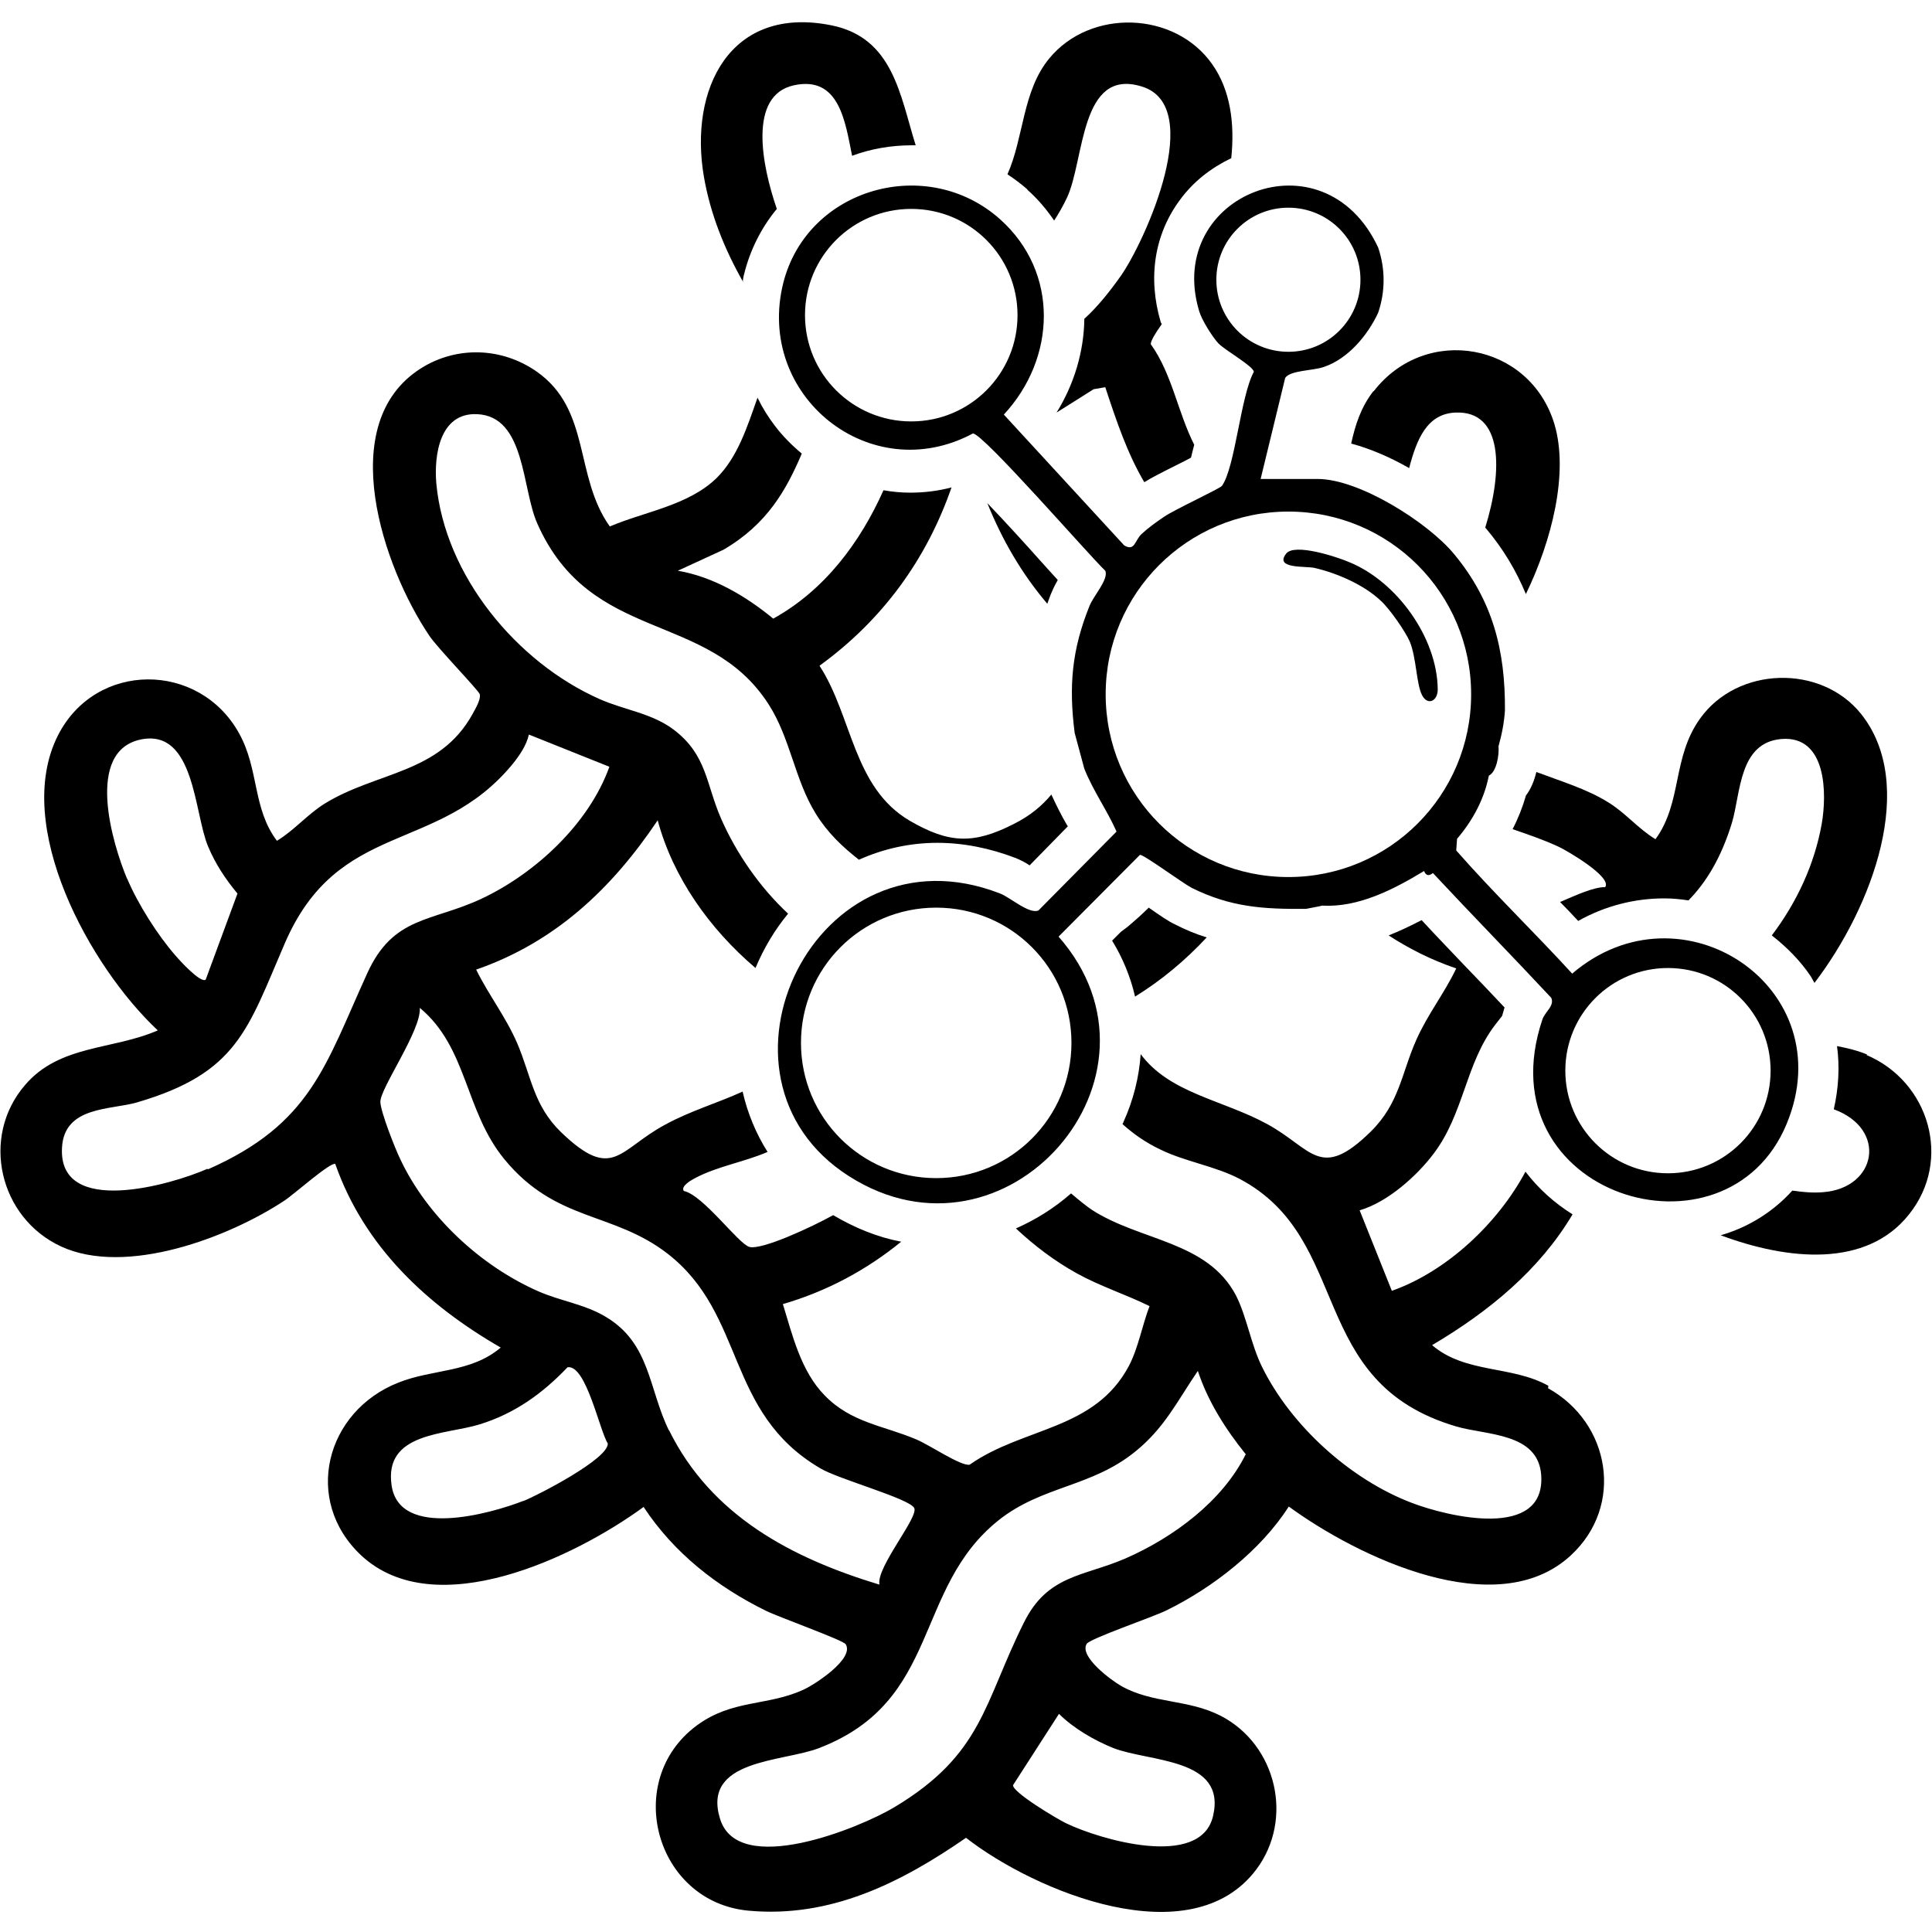
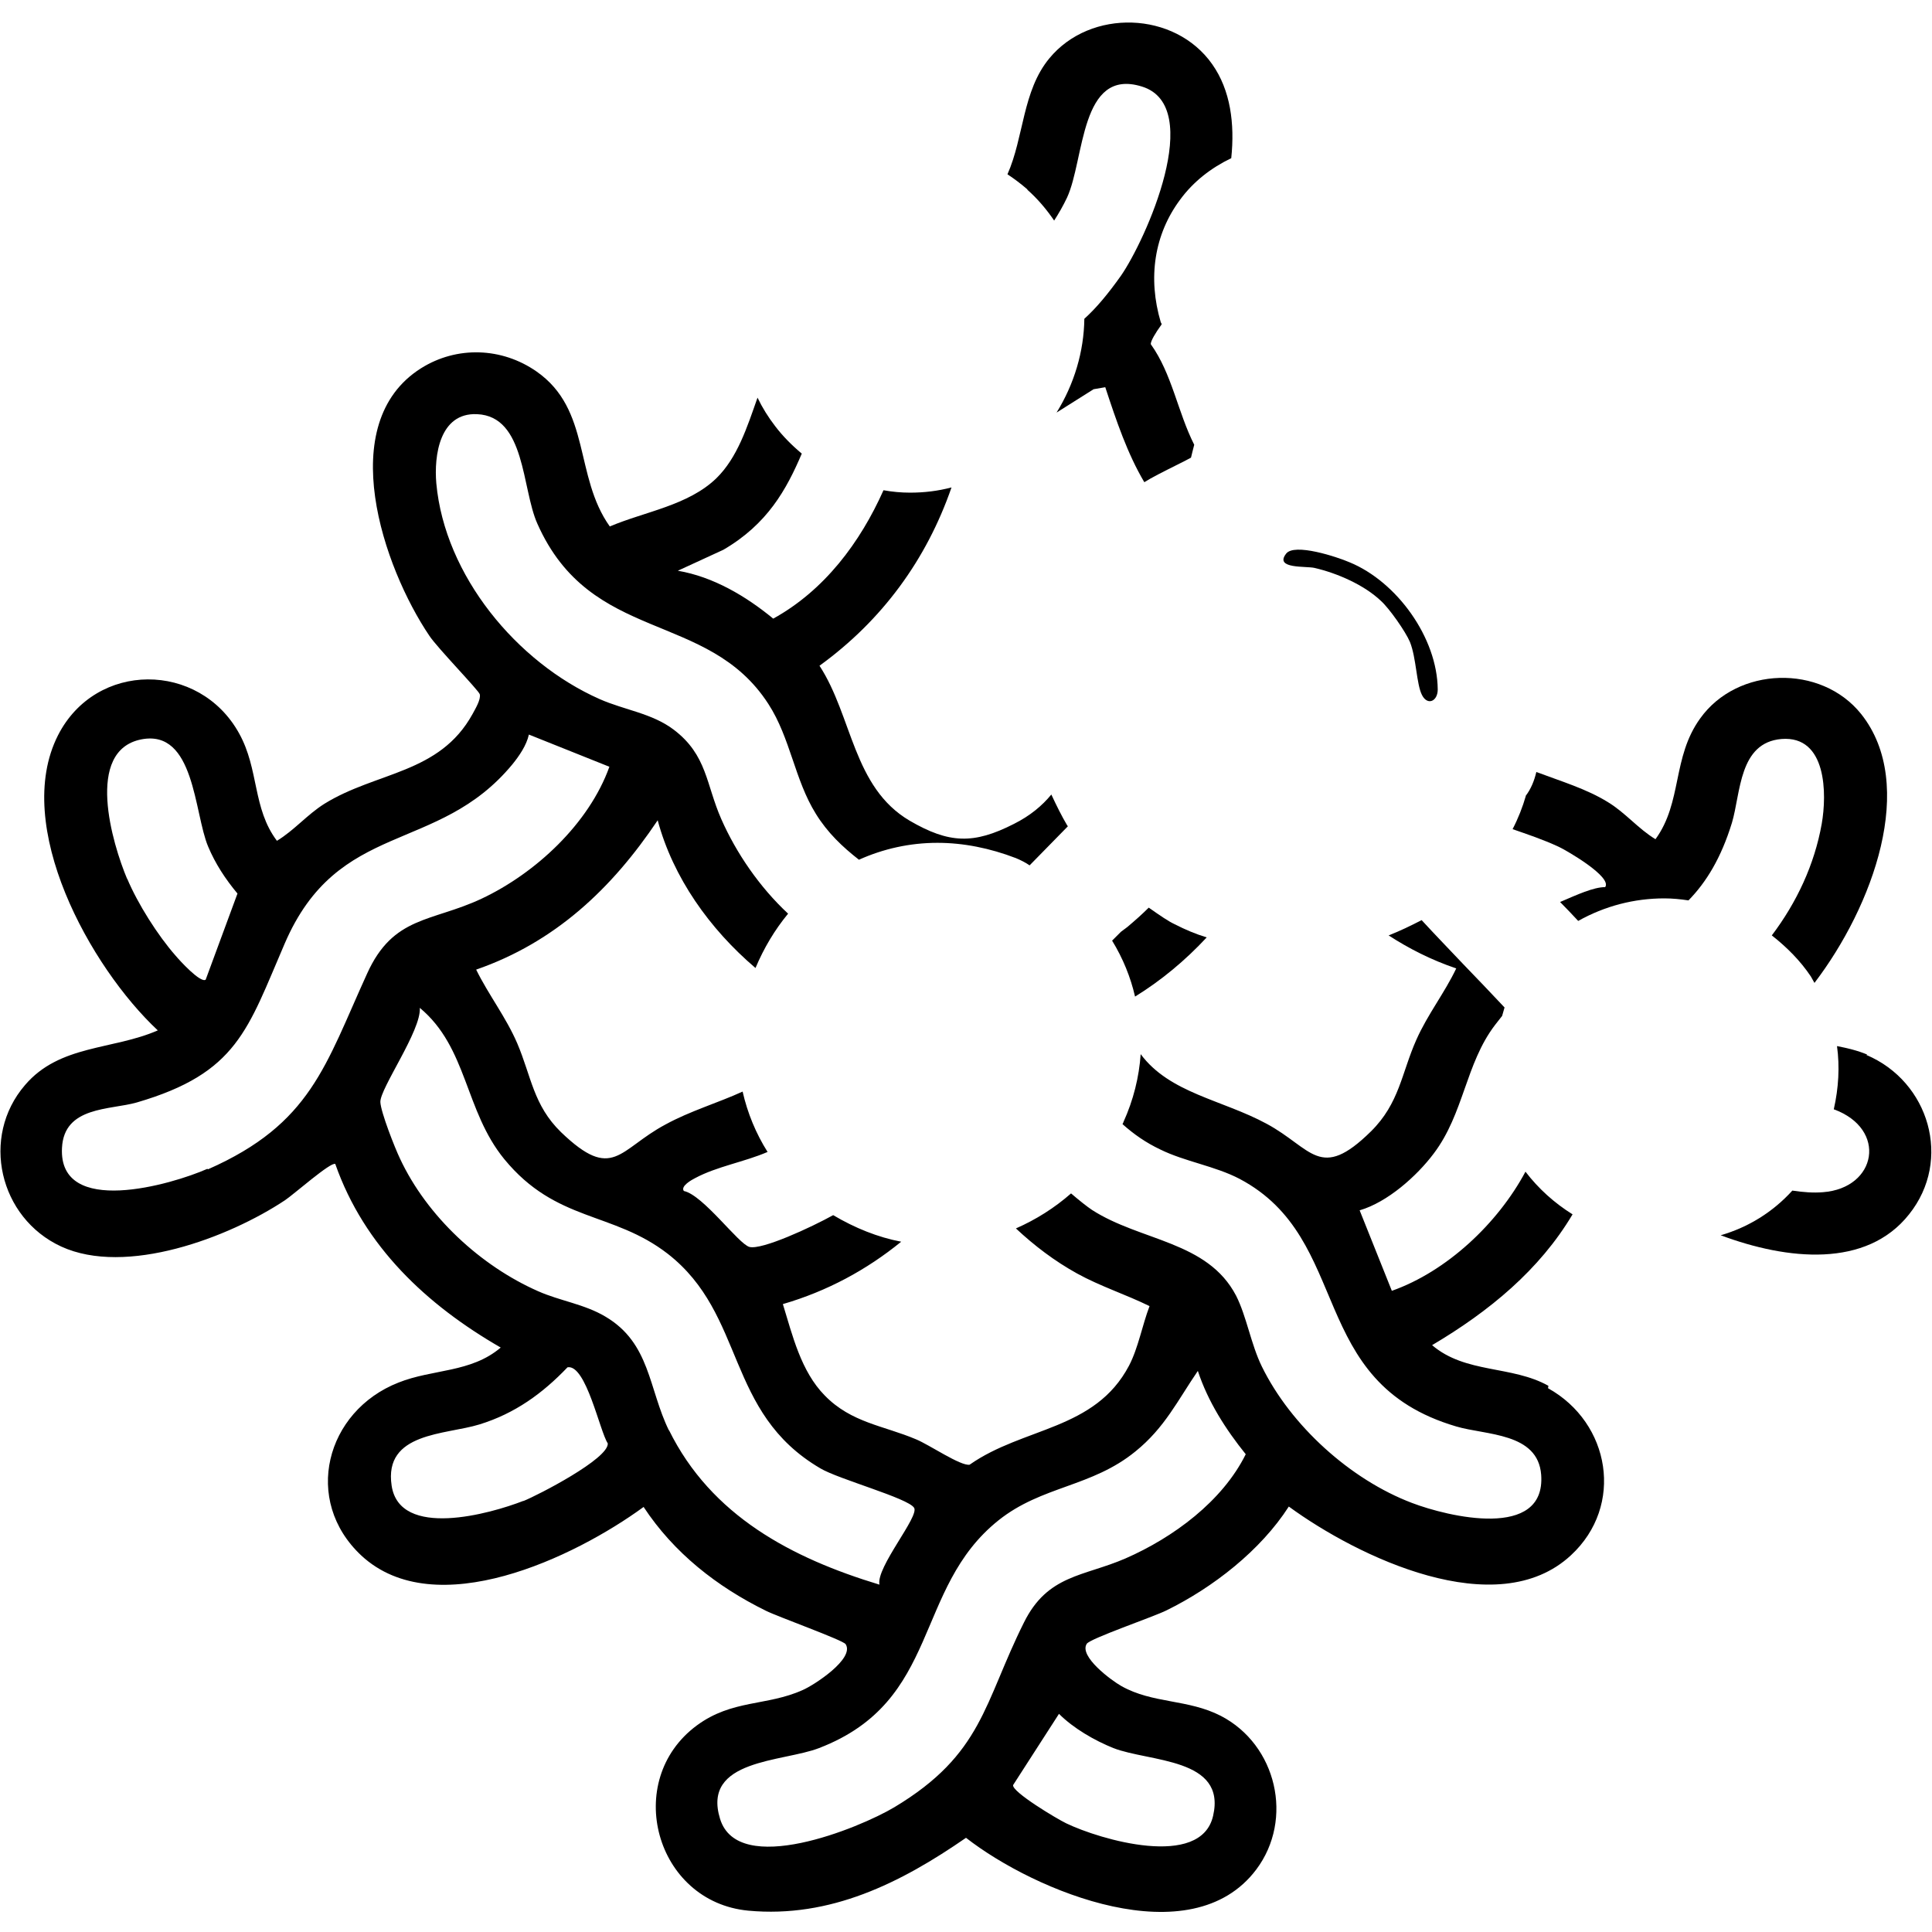
<svg xmlns="http://www.w3.org/2000/svg" viewBox="0 0 48 48" data-name="图层 2" id="_图层_2">
  <defs>
    <style>
      .cls-1 {
        fill: none;
      }
    </style>
  </defs>
  <g data-name="图层 2" id="_图层_2-2">
-     <rect height="48" width="48" class="cls-1" />
    <g>
      <g>
        <path d="M34.31,14.93c-.42-.4-1.09-.69-1.65-.82-.21-.05-1,.03-.71-.35.2-.28,1.28.08,1.58.21,1.17.48,2.18,1.87,2.19,3.16,0,.29-.25.41-.39.14s-.14-.92-.3-1.32c-.11-.26-.51-.83-.72-1.02Z" />
-         <path d="M39.07,24.2c-.95-1.04-1.96-2.01-2.89-3.07l.02-.29c.41-.48.68-1.01.79-1.57.19-.09.26-.51.24-.73.08-.28.14-.58.16-.89.01-1.49-.3-2.72-1.26-3.88-.65-.79-2.36-1.87-3.39-1.87h-1.42l.61-2.51c.12-.19.69-.18.95-.27.61-.2,1.1-.79,1.36-1.35.18-.53.18-1.09,0-1.62-1.35-2.9-5.31-1.32-4.45,1.57.06.22.33.65.48.81.16.17.89.58.88.71-.33.61-.46,2.36-.79,2.83-.05.07-1.18.59-1.44.77-.18.12-.4.28-.55.42-.18.16-.17.45-.44.29l-2.99-3.25c1.3-1.4,1.38-3.53-.09-4.85-1.81-1.62-4.79-.79-5.39,1.58-.7,2.81,2.17,5.1,4.71,3.74.24-.02,2.88,3.02,3.29,3.41.09.21-.29.62-.39.87-.44,1.09-.52,1.99-.37,3.16l.24.89c.23.57.56,1.02.8,1.56l-1.94,1.96c-.23.1-.71-.33-.95-.42-4.59-1.79-7.62,4.56-3.76,7.02,3.91,2.5,8.26-2.48,5.21-5.95l2.02-2.03c.07-.03,1.06.7,1.29.82.97.48,1.78.53,2.84.52.14-.03.28-.05.4-.08.9.05,1.77-.4,2.53-.86.05.12.12.13.22.05.97,1.04,1.97,2.06,2.94,3.1.09.2-.16.35-.22.54-1.47,4.37,4.57,6.22,6.07,2.59,1.4-3.38-2.61-6.06-5.33-3.73ZM22.64,10.47c-1.46,0-2.64-1.18-2.64-2.64s1.18-2.64,2.64-2.64,2.64,1.18,2.64,2.64-1.18,2.64-2.64,2.64ZM26.62,25.91c0,1.86-1.5,3.36-3.36,3.36s-3.36-1.5-3.36-3.36,1.5-3.36,3.36-3.36,3.36,1.5,3.36,3.36ZM30.22,6.95c0-.99.8-1.79,1.79-1.79s1.79.8,1.79,1.79-.8,1.79-1.79,1.79-1.79-.8-1.79-1.79ZM32.01,21.79c-2.51,0-4.54-2.03-4.54-4.54s2.03-4.54,4.54-4.54,4.54,2.03,4.54,4.54-2.03,4.54-4.54,4.54ZM41.44,29.15c-1.41,0-2.55-1.14-2.55-2.55s1.14-2.55,2.55-2.55,2.55,1.14,2.55,2.55-1.14,2.55-2.55,2.55Z" />
      </g>
      <g>
-         <path d="M26.28,14.41c-.13-.14-.28-.31-.47-.52-.32-.36-.83-.92-1.28-1.39.37.92.86,1.76,1.49,2.5.04-.1.07-.21.12-.31.04-.1.09-.19.14-.28Z" />
-         <path d="M34.12,9.72c-.31.4-.45.84-.55,1.3.48.13.97.34,1.44.61.19-.73.45-1.35,1.15-1.38,1.19-.05,1.18,1.44.74,2.86,0,0,.02.02.02.02.43.51.75,1.05.99,1.63.64-1.32,1.07-3,.71-4.22-.61-2.03-3.2-2.49-4.49-.82Z" />
+         <path d="M34.12,9.72Z" />
        <path d="M29.98,23.29c-.26-.08-.53-.19-.8-.33-.15-.07-.34-.2-.64-.41-.16.16-.34.32-.53.48-.05.04-.11.08-.16.12l-.22.22c.27.44.46.91.57,1.39.65-.4,1.25-.9,1.78-1.47Z" />
        <path d="M37.91,19.77c-.08.28-.19.56-.33.83.37.13.74.25,1.15.44.21.1,1.33.75,1.15,1-.29,0-.7.19-1.12.37.15.15.3.31.45.47.66-.37,1.39-.56,2.14-.56.2,0,.4.02.6.05.44-.45.81-1.05,1.08-1.93.22-.74.17-1.99,1.23-2.08,1.13-.09,1.13,1.37,1,2.11-.18,1.01-.62,1.95-1.24,2.77.37.29.71.63.97,1.02.03.05.06.11.09.16,1.45-1.9,2.56-4.92,1.16-6.68-1-1.25-3.08-1.18-4,.11-.7.97-.44,2.08-1.11,3-.43-.26-.75-.66-1.18-.92-.53-.33-1.17-.52-1.78-.75-.05.21-.13.42-.27.6Z" />
        <path d="M46.39,26.2c-.24-.1-.49-.16-.75-.21.07.51.04,1.04-.08,1.57,1.34.49,1.07,1.96-.27,2.06-.24.02-.49,0-.76-.04-.48.53-1.09.91-1.78,1.11,1.66.62,3.62.82,4.68-.52,1.08-1.35.5-3.3-1.06-3.96Z" />
        <path d="M38.47,34.43c-.91-.51-2.06-.3-2.89-1.01,1.42-.84,2.67-1.87,3.49-3.25-.45-.28-.85-.64-1.17-1.06-.69,1.29-1.96,2.48-3.32,2.96l-.8-2c.69-.2,1.42-.85,1.84-1.41.75-.99.79-2.23,1.52-3.19.06-.08.12-.15.18-.23.02-.07.04-.14.06-.21,0,0,0,0,0,0-.34-.36-.68-.72-1.03-1.08-.34-.36-.69-.72-1.03-1.09-.27.14-.54.27-.82.38.51.33,1.06.61,1.68.82-.29.61-.71,1.14-.99,1.77-.37.83-.42,1.58-1.13,2.28-1.27,1.25-1.46.42-2.59-.19-1.11-.6-2.41-.76-3.13-1.73-.04.57-.18,1.14-.43,1.69,0,.02-.02.03-.02.05.28.25.58.46.94.63.61.3,1.36.41,1.97.73,2.83,1.5,1.64,5.05,5.38,6.15.74.22,2.03.15,2.11,1.2.12,1.63-2.32,1.04-3.21.7-1.53-.58-3.01-1.92-3.73-3.39-.27-.55-.38-1.25-.64-1.76-.71-1.36-2.37-1.35-3.58-2.13-.12-.08-.31-.23-.52-.41-.41.36-.87.65-1.37.87.46.43.96.81,1.52,1.12.58.32,1.21.52,1.8.81-.18.47-.28,1.04-.51,1.48-.85,1.61-2.62,1.52-3.96,2.46-.22.04-1.01-.5-1.33-.63-.8-.34-1.61-.41-2.27-1.09-.59-.6-.8-1.49-1.04-2.27,1.1-.32,2.08-.85,2.94-1.55-.58-.11-1.15-.34-1.69-.66-.54.3-1.77.87-2.08.79-.27-.07-1.15-1.29-1.63-1.39-.09-.12.2-.28.28-.32.54-.29,1.22-.4,1.8-.65-.29-.46-.5-.97-.62-1.5-.61.28-1.3.48-1.92.82-1.16.62-1.3,1.43-2.59.19-.69-.67-.74-1.39-1.09-2.21-.28-.65-.71-1.2-1.02-1.83,1.96-.68,3.37-2.01,4.51-3.71.38,1.42,1.29,2.7,2.43,3.67.21-.5.48-.95.81-1.35-.71-.66-1.29-1.51-1.66-2.35-.38-.86-.35-1.59-1.18-2.22-.54-.41-1.23-.49-1.84-.76-2.06-.91-3.85-3.07-4.06-5.36-.06-.69.08-1.76,1.01-1.72,1.21.05,1.11,1.85,1.5,2.72,1.33,3,4.23,2.14,5.74,4.48.55.85.65,1.88,1.18,2.73.29.47.66.82,1.07,1.14.6-.27,1.26-.42,1.95-.42.64,0,1.3.13,1.95.38.12.05.24.11.34.18l.95-.97s-.01-.02-.02-.03c-.13-.22-.26-.48-.39-.76-.23.28-.53.53-.93.73-1,.51-1.61.49-2.59-.08-1.41-.83-1.42-2.59-2.24-3.85,1.56-1.13,2.66-2.64,3.28-4.43-.34.09-.68.13-1.03.13-.22,0-.44-.02-.66-.06-.58,1.3-1.47,2.49-2.74,3.19-.68-.56-1.49-1.04-2.37-1.19l1.13-.52c1.1-.64,1.57-1.5,1.95-2.39-.24-.2-.47-.43-.66-.68-.17-.22-.32-.46-.44-.71-.26.74-.5,1.49-1.02,2-.7.68-1.78.83-2.65,1.2-.89-1.25-.46-2.9-1.82-3.85-.86-.6-1.98-.64-2.87-.08-2.17,1.37-.94,4.95.21,6.65.2.3,1.23,1.36,1.25,1.45.03.13-.11.36-.18.49-.82,1.49-2.39,1.43-3.68,2.23-.43.27-.75.66-1.18.92-.61-.81-.44-1.77-.94-2.67-.99-1.79-3.56-1.8-4.5.05-1.14,2.25.8,5.76,2.48,7.33-1.12.49-2.44.35-3.3,1.36-1.11,1.29-.64,3.3.9,4.01,1.61.74,4.16-.22,5.56-1.15.2-.13,1.15-.97,1.25-.9.72,2.05,2.27,3.5,4.11,4.56-.74.63-1.69.53-2.54.87-1.81.71-2.39,2.93-.92,4.3,1.84,1.7,5.3.04,7.01-1.21.75,1.14,1.82,1.98,3.04,2.58.3.15,1.92.73,1.98.83.23.36-.79,1.02-1.07,1.14-.89.4-1.75.23-2.63.88-1.85,1.37-1.03,4.38,1.28,4.6,2.04.19,3.79-.69,5.41-1.81,1.72,1.34,5.59,2.94,7.21.79.94-1.25.51-3.1-.88-3.82-.82-.42-1.69-.3-2.47-.74-.25-.14-1.06-.74-.86-1.05.08-.13,1.66-.67,1.98-.83,1.16-.57,2.34-1.49,3.04-2.58,1.71,1.25,5.17,2.92,7.01,1.21,1.33-1.23.98-3.29-.57-4.15ZM3.16,21.84c-.37-.88-1.06-3.19.35-3.47,1.33-.26,1.31,1.83,1.66,2.66.18.43.43.81.73,1.17l-.79,2.14c-.13.09-.65-.48-.75-.6-.44-.5-.94-1.29-1.2-1.91ZM5.15,29.04c-.88.39-3.7,1.21-3.61-.52.05-1.04,1.2-.94,1.86-1.13,2.5-.73,2.75-1.81,3.67-3.94,1.33-3.1,3.8-2.21,5.66-4.46.17-.21.35-.47.41-.74l2,.8c-.51,1.42-1.84,2.65-3.18,3.28-1.24.58-2.19.42-2.84,1.86-1.04,2.28-1.39,3.73-3.95,4.86ZM13,37.29c-.82.32-3.07.95-3.27-.38-.2-1.33,1.34-1.26,2.18-1.52.88-.27,1.57-.77,2.19-1.42.46-.08.8,1.59,1,1.89.03.38-1.74,1.29-2.09,1.43ZM16.62,35.54c-.51-1.04-.46-2.17-1.58-2.83-.52-.31-1.13-.39-1.67-.63-1.43-.63-2.76-1.86-3.43-3.29-.13-.27-.48-1.16-.49-1.41-.01-.34,1.02-1.78.98-2.34,1.19.99,1.11,2.55,2.1,3.76,1.29,1.57,2.69,1.29,4.06,2.35,1.95,1.52,1.42,3.94,3.79,5.33.45.27,2.18.74,2.33.98.14.21-.95,1.48-.86,1.91-2.18-.66-4.18-1.71-5.23-3.84ZM27.66,43.43c.9.35,2.81.24,2.48,1.68-.3,1.34-2.82.59-3.65.19-.23-.11-1.35-.78-1.32-.95l1.14-1.77c.36.36.88.66,1.35.85ZM27.96,38.72c-1.04.45-1.93.4-2.52,1.59-1,2-1.02,3.27-3.22,4.59-.87.52-3.88,1.75-4.33.29-.46-1.49,1.56-1.41,2.46-1.76,3.04-1.17,2.33-3.96,4.46-5.66,1.08-.86,2.31-.82,3.4-1.71.73-.59,1.05-1.27,1.55-2,.25.76.69,1.45,1.19,2.07-.58,1.17-1.8,2.07-2.99,2.59Z" />
-         <path d="M18.45,7.01c.01-.07.02-.14.04-.21.15-.6.43-1.15.81-1.61-.38-1.1-.71-2.82.42-3.07,1.14-.25,1.28.92,1.45,1.75.46-.17.96-.26,1.48-.26.03,0,.06,0,.1,0-.39-1.25-.56-2.67-2.09-2.98-2.52-.51-3.55,1.58-3.17,3.77.16.92.51,1.79.97,2.6Z" />
        <path d="M25.52,4.71c.26.23.48.49.67.77.11-.17.22-.36.32-.57.44-.95.32-3.24,1.86-2.76,1.59.49.09,3.82-.52,4.7-.32.45-.61.8-.91,1.07-.01.81-.25,1.62-.69,2.33h0s.92-.58.92-.58l.29-.05c.28.85.55,1.65.97,2.36.19-.12.47-.26.89-.47.08-.04.18-.09.27-.14.02-.09.05-.2.08-.32-.41-.81-.55-1.76-1.08-2.5,0-.08.11-.27.27-.49,0-.02-.01-.04-.02-.05-.33-1.11-.16-2.19.48-3.05.33-.45.77-.79,1.27-1.03.09-.86-.02-1.69-.47-2.33-.93-1.33-3.03-1.39-4.05-.15-.67.81-.63,1.96-1.04,2.88.18.12.34.24.5.38Z" />
      </g>
    </g>
  </g>
</svg>